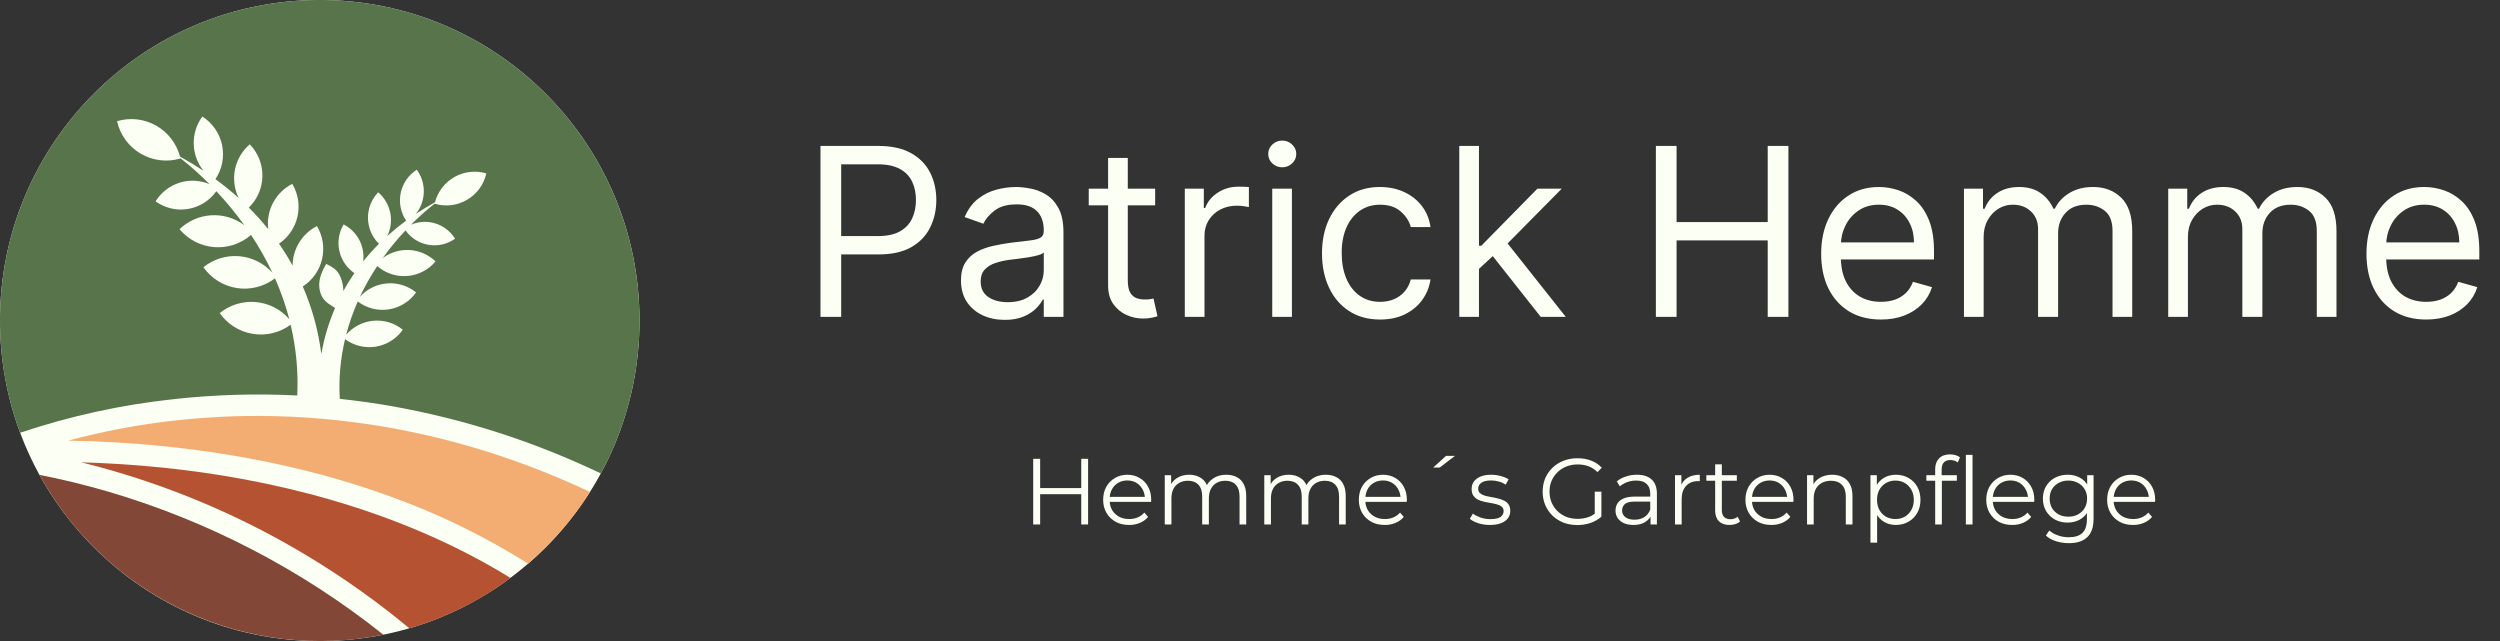
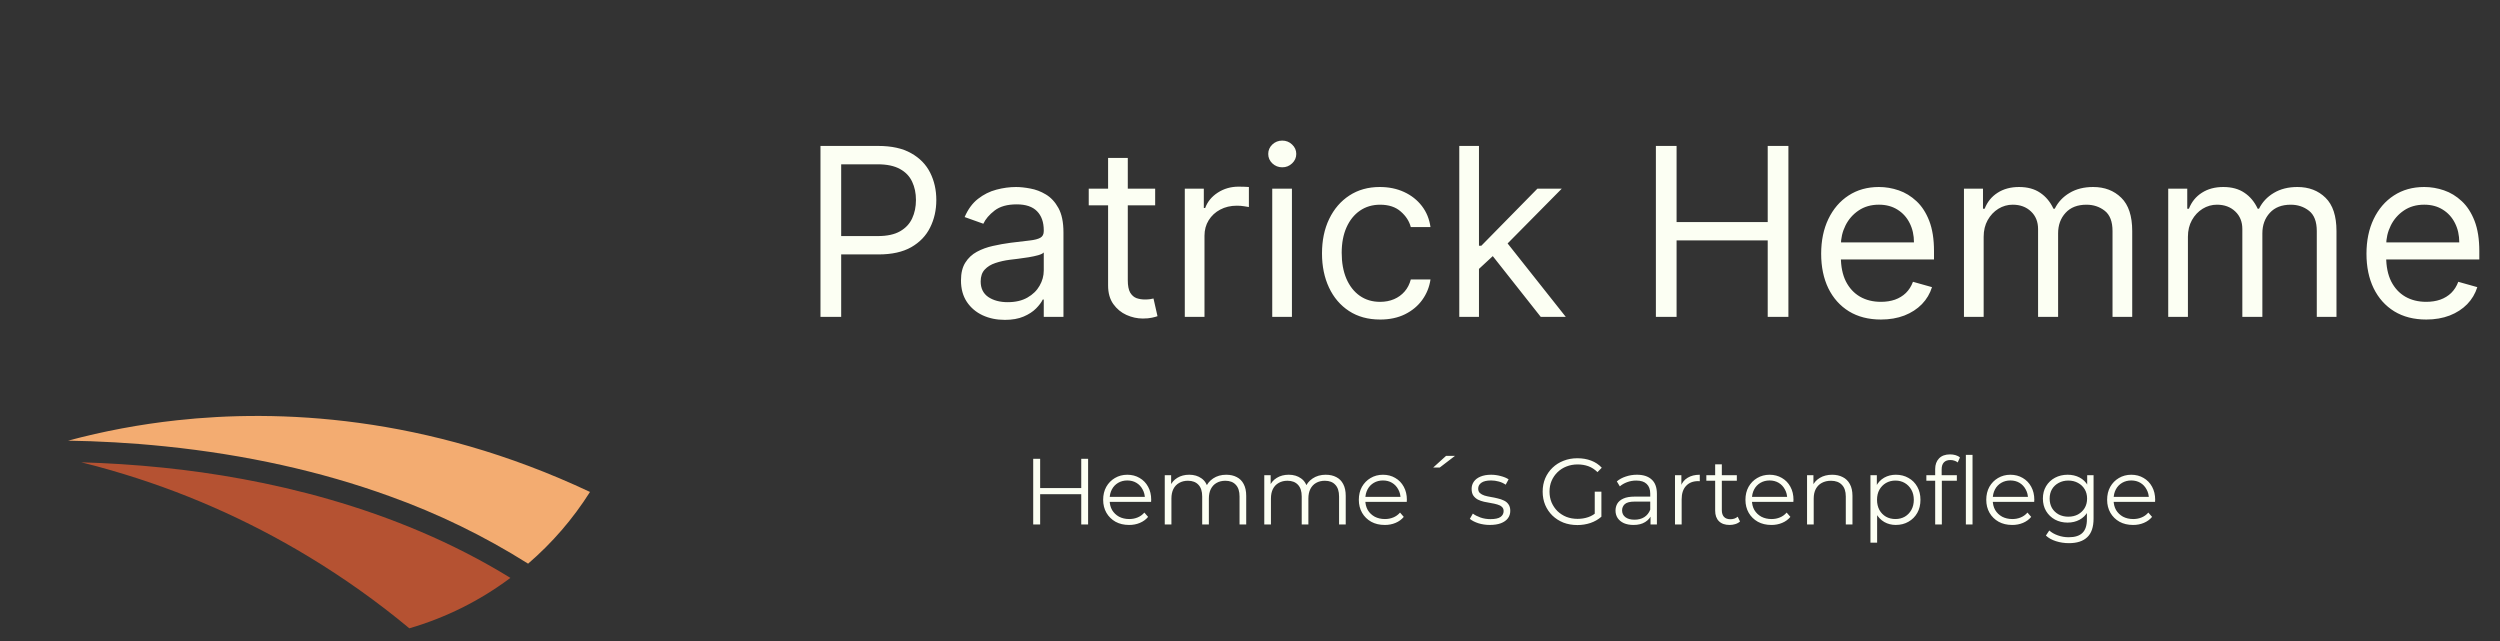
<svg xmlns="http://www.w3.org/2000/svg" fill="none" height="80" viewBox="0 0 312 80" width="312">
  <rect x="0" y="0" width="312" height="80" fill="#333333" stroke="none" />
-   <ellipse cx="39.905" cy="40" fill="#fcfff3" rx="39.905" ry="40" />
-   <path d="m13.379 61.318c6.268 1.835 12.301 4.258 18.099 7.268 5.798 3.01 11.253 6.551 16.365 10.623-1.034.209-2.075.377-3.123.504s-2.099.211-3.153.255c-1.054.043-2.109.044-3.163.004-1.054-.041-2.106-.123-3.154-.247s-2.089-.289-3.124-.496c-1.035-.207-2.06-.454-3.075-.742-1.015-.288-2.018-.616-3.007-.984s-1.963-.774-2.92-1.219c-.957-.445-1.895-.927-2.815-1.446s-1.816-1.074-2.692-1.665c-.875-.591-1.726-1.215-2.552-1.873-.826-.658-1.625-1.348-2.396-2.07-.771-.722-1.513-1.473-2.225-2.253-.712-.78-1.392-1.588-2.041-2.422-.648-.835-1.263-1.693-1.843-2.577-.58-.883-1.125-1.788-1.634-2.715 2.609.512 5.446 1.183 8.453 2.056z" fill="#824737" />
-   <path d="m14.007 58.732c-1.327-.386-2.618-.73-3.871-1.036 3.191.093 6.656.298 10.301.676 12.268 1.27 28.648 4.746 43.264 13.749-3.828 2.855-8.032 4.953-12.613 6.292-3.973-3.3-8.169-6.285-12.588-8.955-7.697-4.648-15.862-8.223-24.494-10.725z" fill="#b55232" />
+   <path d="m14.007 58.732c-1.327-.386-2.618-.73-3.871-1.036 3.191.093 6.656.298 10.301.676 12.268 1.27 28.648 4.746 43.264 13.749-3.828 2.855-8.032 4.953-12.613 6.292-3.973-3.3-8.169-6.285-12.588-8.955-7.697-4.648-15.862-8.223-24.494-10.725" fill="#b55232" />
  <path d="m73.632 61.395c-2.132 3.368-4.707 6.351-7.725 8.951-5.472-3.447-11.251-6.26-17.337-8.439-8.502-3.08-17.9-5.165-27.93-6.197-4.342-.448-8.449-.657-12.144-.717 4.462-1.195 8.989-2.042 13.581-2.541 12.456-1.366 31.009-.738 51.556 8.943z" fill="#f3ac71" />
-   <path d="m79.813 40c.005 3.334-.401 6.616-1.218 9.848-.817 3.232-2.021 6.311-3.61 9.24-8.284-3.963-16.945-6.757-25.98-8.379-2.195-.388-4.394-.698-6.6-.931-.143-2.515.076-4.998.657-7.449.274.202.565.375.874.519.308.144.628.256.959.336s.666.126 1.006.139c.34.013.678-.009 1.014-.064.336-.055.663-.143.981-.263.318-.12.622-.271.91-.453.288-.181.556-.389.802-.624.247-.235.468-.492.663-.771-.255-.207-.527-.387-.817-.541-.289-.154-.591-.279-.905-.375s-.633-.161-.96-.195c-.326-.034-.652-.037-.979-.008-.327.029-.647.088-.963.179-.315.091-.619.21-.911.36-.292.149-.567.325-.826.527-.258.202-.495.427-.71.675.37-1.421.852-2.803 1.447-4.145.274.208.566.387.875.536s.631.266.964.351c.333.084.671.135 1.015.151.343.016.685-.002 1.024-.055.34-.053.671-.139.993-.259.322-.12.629-.27.921-.452.292-.182.563-.391.813-.627s.474-.495.672-.777c-.252-.205-.521-.383-.807-.537s-.584-.278-.894-.374c-.31-.096-.626-.163-.948-.199-.322-.036-.645-.041-.969-.016-.323.025-.641.081-.954.168-.313.086-.615.201-.906.345-.291.144-.566.314-.824.51-.259.196-.496.415-.714.656.631-1.333 1.354-2.613 2.169-3.84.257.223.533.419.828.587.295.168.605.305.927.411.323.106.653.18.99.22.337.04.675.047 1.014.02s.671-.088.998-.181c.327-.094.641-.219.943-.375.302-.156.585-.341.85-.554.265-.213.507-.45.725-.712-.216-.208-.449-.396-.699-.563-.249-.167-.511-.311-.786-.432-.275-.121-.558-.217-.849-.288-.291-.071-.587-.116-.886-.135s-.598-.011-.896.023c-.298.034-.591.094-.878.179s-.566.196-.834.33-.523.292-.763.471c.874-1.214 1.823-2.366 2.847-3.455.169.238.359.457.571.657.212.2.441.378.688.532.247.155.506.284.778.388.272.103.552.179.839.227.287.048.576.068.867.059.291-.009.578-.047.862-.113.283-.066.558-.159.823-.279.265-.12.516-.265.753-.435-.138-.224-.294-.433-.469-.629s-.366-.374-.573-.536c-.207-.162-.426-.303-.658-.426s-.473-.223-.723-.303c-.25-.079-.505-.136-.765-.17-.26-.034-.521-.045-.783-.032-.262.013-.52.048-.776.107-.256.059-.504.14-.745.243.929-.938 1.912-1.815 2.949-2.632.001.005.001.01 0 .015.336.1.678.165 1.027.195.349.03.697.024 1.045-.018s.688-.119 1.019-.231c.332-.112.649-.256.951-.434s.584-.383.844-.619c.26-.235.493-.494.701-.777.207-.283.383-.584.528-.904.145-.319.257-.65.334-.993-.328-.099-.663-.163-1.004-.195s-.682-.028-1.023.01c-.341.037-.674.109-1.0.213-.326.105-.639.241-.938.409-.299.168-.578.363-.838.588-.26.224-.495.472-.705.743s-.391.561-.543.869c-.152.308-.272.628-.36.96-.841.467-1.635.951-2.384 1.451.31-.39.55-.819.72-1.287.169-.469.259-.952.269-1.451.01-.498-.059-.985-.209-1.461-.15-.475-.372-.914-.666-1.316-.255.162-.492.348-.71.558-.218.21-.413.439-.586.689-.172.249-.318.513-.438.791-.119.278-.21.566-.272.863s-.094.597-.096.9c-.002.303.026.603.084.901.058.297.145.586.261.866.116.28.258.546.427.797-.848.622-1.629 1.26-2.353 1.911.221-.453.362-.929.425-1.43s.043-.997-.06-1.491c-.102-.493-.282-.957-.538-1.391s-.576-.814-.958-1.142c-.208.214-.392.446-.554.697-.162.251-.298.514-.408.792-.11.277-.192.563-.245.856-.054.293-.078.589-.074.888s.038.594.101.885c.063.292.153.575.271.848.118.274.262.534.431.779.169.245.361.472.575.68-.698.695-1.355 1.426-1.973 2.193.058-.464.044-.925-.041-1.384s-.236-.895-.455-1.308c-.219-.412-.494-.782-.827-1.109-.333-.327-.707-.597-1.122-.808-.146.246-.268.504-.366.774s-.169.546-.214.829c-.045.283-.064.568-.055.855s.044.57.106.85c.062.28.15.551.263.815.114.263.251.513.411.75.161.237.342.457.545.66.202.203.422.384.659.545-.515.746-.976 1.489-1.381 2.228-.002-.419-.061-.83-.178-1.233-.364-1.256-.873-1.6-1.952-2.149-.62 1.036-1.125 2.249-.763 3.505.316 1.096.966 1.426 1.861 1.998-.8 1.849-1.371 3.766-1.714 5.751-.372-2.922-1.144-5.735-2.314-8.437.3-.193.579-.414.837-.661.258-.247.49-.517.696-.809.206-.292.382-.601.529-.927s.261-.663.342-1.012c.082-.348.13-.701.143-1.058.014-.357-.006-.713-.061-1.067-.054-.354-.142-.699-.263-1.035s-.273-.658-.455-.966c-.455.232-.87.521-1.245.868-.375.346-.697.737-.965 1.172-.268.435-.473.898-.614 1.389s-.214.993-.217 1.504c-.517-.942-1.083-1.854-1.696-2.736.291-.197.561-.42.81-.669s.472-.518.67-.81c.198-.291.366-.598.506-.922.139-.323.247-.657.324-1.001s.119-.692.13-1.044c.01-.352-.013-.702-.069-1.05-.056-.348-.144-.687-.265-1.018-.12-.331-.271-.647-.451-.95-.51.259-.969.589-1.377.99-.408.401-.747.855-1.015 1.361-.268.506-.455 1.041-.558 1.604-.104.564-.12 1.13-.05 1.698-.759-.943-1.566-1.841-2.423-2.694.264-.255.5-.533.708-.834.209-.301.386-.62.532-.957s.257-.684.334-1.043c.077-.359.118-.722.124-1.088.005-.367-.025-.731-.091-1.092-.066-.361-.167-.712-.303-1.052-.135-.341-.303-.665-.502-.973-.2-.308-.427-.593-.683-.855-.233.199-.449.416-.646.651s-.374.485-.531.749c-.156.264-.29.54-.401.826s-.197.58-.26.881-.1.605-.112.912c-.012.307.001.613.039.918.038.305.101.605.189.899.088.294.199.58.334.856-.888-.8-1.853-1.583-2.895-2.348.207-.309.382-.635.524-.979s.249-.698.32-1.063c.071-.365.105-.734.103-1.106-.003-.372-.042-.74-.118-1.104-.076-.364-.188-.717-.335-1.059-.147-.342-.326-.665-.538-.971-.212-.306-.451-.587-.719-.845s-.559-.486-.872-.685c-.179.245-.338.503-.475.774s-.252.552-.343.842c-.091.29-.159.585-.202.886-.043.301-.061.603-.055.907s.037.606.093.904c.056.299.135.591.239.877.103.286.23.561.378.826s.318.516.507.754c-.921-.612-1.897-1.204-2.93-1.776-.108-.407-.255-.799-.441-1.176s-.408-.732-.665-1.065c-.257-.333-.545-.636-.864-.911-.318-.275-.66-.515-1.027-.721s-.75-.373-1.149-.502c-.4-.129-.808-.216-1.226-.263-.417-.046-.835-.051-1.254-.013s-.829.117-1.231.237c.094.421.23.829.408 1.222.178.393.394.764.648 1.113.254.349.541.668.861.957s.665.543 1.037.761c.372.218.762.396 1.17.534.408.138.826.232 1.254.283.428.051.856.058 1.286.021.429-.037.85-.118 1.263-.241v-.019c1.273 1.001 2.479 2.078 3.618 3.229-.296-.126-.601-.225-.914-.296s-.631-.115-.952-.13c-.321-.015-.641-.002-.96.04-.319.042-.632.112-.938.209-.307.098-.602.222-.887.372s-.554.324-.807.523-.488.417-.703.657c-.215.24-.407.497-.576.771.29.209.598.387.923.535.325.148.662.262 1.01.344.348.081.7.127 1.058.139s.712-.013 1.064-.071.696-.152 1.03-.279c.334-.127.652-.285.955-.475.303-.19.584-.408.844-.654s.493-.514.7-.806c1.258 1.338 2.423 2.752 3.497 4.242-.295-.221-.607-.414-.936-.58-.329-.166-.67-.301-1.023-.407s-.712-.179-1.078-.222c-.366-.042-.732-.052-1.1-.029-.367.023-.73.077-1.088.164-.358.087-.706.204-1.043.352-.337.148-.659.324-.965.529s-.593.435-.858.69c.267.321.564.612.889.873s.673.488 1.043.68c.37.192.756.345 1.157.46.401.115.809.189 1.225.223.416.033.831.025 1.244-.024s.819-.139 1.215-.27c.396-.13.776-.299 1.138-.505.363-.206.702-.446 1.016-.72 1.002 1.507 1.89 3.078 2.663 4.715-.266-.296-.558-.565-.875-.806-.317-.241-.654-.45-1.011-.626-.357-.177-.727-.318-1.111-.424s-.774-.174-1.171-.206c-.397-.031-.793-.025-1.188.019-.396.044-.783.125-1.163.243-.38.118-.746.271-1.097.459-.351.188-.681.407-.991.658.243.346.517.664.824.954s.639.547.997.77c.358.223.735.408 1.131.555.396.147.802.253 1.219.318.417.065.836.087 1.257.067.421-.02.837-.082 1.246-.186.409-.104.803-.248 1.183-.431s.738-.403 1.074-.659c.732 1.649 1.327 3.347 1.786 5.092-.265-.304-.556-.581-.873-.829s-.656-.464-1.015-.646c-.359-.183-.732-.33-1.119-.441-.387-.111-.781-.184-1.183-.219-.401-.035-.802-.031-1.202.011-.4.042-.793.123-1.178.241-.385.118-.755.272-1.111.461-.355.19-.69.411-1.003.665.24.343.511.658.814.946.303.288.631.544.985.766s.726.408 1.117.556c.391.148.792.256 1.204.323.412.068.827.094 1.244.078s.829-.072 1.235-.17c.406-.098.798-.235 1.177-.412.379-.177.736-.389 1.073-.637.692 2.905.968 5.85.827 8.833-5.153-.262-10.294-.11-15.423.458-6.538.703-12.925 2.1-19.161 4.191-1.683-4.518-2.522-9.188-2.516-14.01 0-22.091 17.867-40 39.906-40 22.04 0 39.906 17.909 39.906 40z" fill="#57744b" />
  <g fill="#fcfff3">
    <path d="m102.396 39.544v-21.331h7.207c1.673 0 3.041.302 4.104.906 1.069.597 1.861 1.406 2.374 2.427.514 1.021.771 2.159.771 3.416s-.257 2.399-.771 3.427c-.506 1.028-1.291 1.847-2.353 2.458-1.063.604-2.424.906-4.083.906h-5.166v-2.291h5.082c1.146 0 2.066-.198 2.76-.594.695-.396 1.198-.93 1.511-1.604.319-.68.479-1.448.479-2.302 0-.854-.16-1.618-.479-2.291-.313-.673-.82-1.201-1.521-1.583-.701-.389-1.632-.583-2.791-.583h-4.541v19.04zm22.992.375c-1.014 0-1.934-.191-2.76-.573-.827-.389-1.483-.948-1.969-1.677-.486-.736-.729-1.625-.729-2.666 0-.917.181-1.66.542-2.229.361-.576.843-1.028 1.447-1.354.604-.326 1.271-.569 2-.729.736-.167 1.476-.298 2.219-.396.972-.125 1.76-.219 2.364-.281.611-.069 1.055-.184 1.333-.344.285-.16.427-.437.427-.833v-.083c0-1.028-.281-1.826-.843-2.396-.556-.569-1.4-.854-2.531-.854-1.174 0-2.094.257-2.761.771-.666.514-1.135 1.062-1.406 1.646l-2.333-.833c.417-.972.972-1.729 1.667-2.271.701-.548 1.465-.93 2.291-1.146.833-.222 1.653-.333 2.458-.333.514 0 1.104.062 1.771.188.673.118 1.323.364 1.948.74.631.375 1.156.941 1.572 1.698.417.757.625 1.771.625 3.041v10.54h-2.458v-2.166h-.125c-.166.347-.444.719-.833 1.114s-.906.733-1.552 1.01c-.646.278-1.434.417-2.364.417zm.375-2.208c.972 0 1.791-.191 2.458-.573.673-.382 1.18-.875 1.52-1.479.348-.604.521-1.239.521-1.906v-2.25c-.104.125-.333.24-.687.344-.347.097-.75.184-1.208.26-.452.07-.893.132-1.323.188-.424.049-.767.09-1.031.125-.639.083-1.236.219-1.792.406-.548.18-.993.455-1.333.823-.333.361-.5.854-.5 1.479 0 .854.316 1.5.948 1.937.639.43 1.448.646 2.427.646zm18.401-14.165v2.083h-8.29v-2.083zm-5.874-3.833h2.458v15.248c0 .694.101 1.215.302 1.562.208.34.472.569.792.687.326.111.67.167 1.031.167.271 0 .493-.014.666-.042.174-.035.313-.062.417-.083l.5 2.208c-.167.062-.399.125-.698.188-.299.069-.677.104-1.135.104-.695 0-1.375-.149-2.042-.448-.659-.298-1.208-.753-1.645-1.364-.431-.611-.646-1.382-.646-2.312zm9.572 19.831v-15.998h2.374v2.416h.167c.292-.792.819-1.434 1.583-1.927s1.625-.74 2.583-.74c.181 0 .407.004.677.011.271.007.476.017.615.031v2.5c-.084-.021-.274-.052-.573-.094-.292-.049-.601-.073-.927-.073-.778 0-1.472.163-2.083.489-.604.319-1.083.764-1.437 1.333-.348.562-.521 1.205-.521 1.927v10.124zm10.913 0v-15.998h2.458v15.998zm1.249-18.665c-.479 0-.892-.163-1.239-.49-.34-.326-.51-.719-.51-1.177s.17-.851.51-1.177c.347-.326.76-.489 1.239-.489.48 0 .889.163 1.229.489.348.326.521.719.521 1.177s-.173.851-.521 1.177c-.34.326-.749.49-1.229.49zm12.21 18.998c-1.5 0-2.791-.354-3.875-1.062-1.083-.708-1.916-1.684-2.499-2.927-.584-1.243-.875-2.663-.875-4.26 0-1.625.298-3.059.896-4.302.604-1.25 1.444-2.225 2.52-2.927 1.083-.708 2.347-1.062 3.791-1.062 1.125 0 2.139.208 3.042.625.902.417 1.642 1 2.218 1.75.576.75.934 1.625 1.073 2.625h-2.458c-.188-.729-.604-1.375-1.25-1.937-.639-.569-1.5-.854-2.583-.854-.958 0-1.798.25-2.521.75-.715.493-1.274 1.191-1.676 2.094-.396.896-.594 1.948-.594 3.156 0 1.236.194 2.312.583 3.229.396.917.951 1.628 1.667 2.135.722.507 1.569.76 2.541.76.639 0 1.219-.111 1.739-.333.521-.222.962-.542 1.323-.958s.618-.917.771-1.5h2.458c-.139.944-.483 1.795-1.031 2.552-.542.75-1.26 1.347-2.156 1.791-.889.438-1.924.656-3.104.656zm12.176-6.166-.042-3.041h.5l6.999-7.124h3.041l-7.457 7.541h-.208zm-2.292 5.833v-21.331h2.458v21.331zm10.166 0-6.25-7.916 1.75-1.708 7.624 9.624zm14.371 0v-21.331h2.583v9.499h11.373v-9.499h2.583v21.331h-2.583v-9.541h-11.373v9.541zm28.085.333c-1.542 0-2.871-.34-3.989-1.021-1.111-.687-1.969-1.646-2.573-2.875-.597-1.236-.896-2.673-.896-4.312s.299-3.083.896-4.333c.604-1.257 1.444-2.236 2.521-2.937 1.083-.708 2.347-1.062 3.791-1.062.833 0 1.656.139 2.468.417.813.278 1.552.729 2.219 1.354.666.618 1.198 1.437 1.593 2.458.396 1.021.594 2.277.594 3.77v1.042h-12.332v-2.125h9.832c0-.903-.18-1.708-.541-2.416-.354-.708-.861-1.267-1.521-1.677-.653-.41-1.423-.615-2.312-.615-.979 0-1.826.243-2.541.729-.709.479-1.254 1.104-1.636 1.875-.382.771-.573 1.597-.573 2.479v1.417c0 1.208.209 2.232.625 3.072.424.833 1.011 1.469 1.761 1.906.749.43 1.621.646 2.614.646.646 0 1.229-.09 1.75-.271.527-.188.982-.465 1.364-.833.382-.375.677-.84.885-1.396l2.375.667c-.25.805-.67 1.514-1.26 2.125-.59.604-1.319 1.076-2.187 1.417-.868.333-1.844.5-2.927.5zm10.363-.333v-15.998h2.375v2.5h.208c.334-.854.872-1.517 1.615-1.989.743-.479 1.635-.719 2.676-.719 1.056 0 1.934.24 2.636.719.708.472 1.26 1.135 1.656 1.989h.166c.41-.826 1.025-1.482 1.844-1.968.819-.493 1.802-.74 2.947-.74 1.431 0 2.601.448 3.51 1.344.91.889 1.365 2.274 1.365 4.156v10.707h-2.458v-10.707c0-1.18-.323-2.024-.969-2.531s-1.406-.76-2.281-.76c-1.125 0-1.996.34-2.614 1.021-.618.673-.927 1.528-.927 2.562v10.415h-2.5v-10.957c0-.91-.295-1.642-.885-2.198-.59-.562-1.351-.844-2.281-.844-.639 0-1.236.17-1.792.51-.548.34-.992.812-1.333 1.417-.333.597-.5 1.288-.5 2.073v9.999zm25.492 0v-15.998h2.375v2.5h.208c.334-.854.872-1.517 1.615-1.989.743-.479 1.635-.719 2.676-.719 1.056 0 1.934.24 2.636.719.708.472 1.26 1.135 1.656 1.989h.166c.41-.826 1.024-1.482 1.844-1.968.819-.493 1.802-.74 2.947-.74 1.431 0 2.601.448 3.51 1.344.91.889 1.365 2.274 1.365 4.156v10.707h-2.458v-10.707c0-1.18-.323-2.024-.969-2.531s-1.406-.76-2.281-.76c-1.125 0-1.996.34-2.614 1.021-.618.673-.927 1.528-.927 2.562v10.415h-2.5v-10.957c0-.91-.295-1.642-.885-2.198-.59-.562-1.351-.844-2.281-.844-.639 0-1.236.17-1.792.51-.548.34-.993.812-1.333 1.417-.333.597-.5 1.288-.5 2.073v9.999zm32.2.333c-1.542 0-2.872-.34-3.989-1.021-1.111-.687-1.969-1.646-2.573-2.875-.597-1.236-.896-2.673-.896-4.312s.299-3.083.896-4.333c.604-1.257 1.444-2.236 2.52-2.937 1.084-.708 2.347-1.062 3.792-1.062.833 0 1.656.139 2.468.417.813.278 1.552.729 2.219 1.354.666.618 1.197 1.437 1.593 2.458s.594 2.277.594 3.77v1.042h-12.332v-2.125h9.832c0-.903-.18-1.708-.541-2.416-.355-.708-.861-1.267-1.521-1.677-.653-.41-1.424-.615-2.312-.615-.979 0-1.827.243-2.542.729-.708.479-1.253 1.104-1.635 1.875-.382.771-.573 1.597-.573 2.479v1.417c0 1.208.209 2.232.625 3.072.424.833 1.01 1.469 1.76 1.906.75.43 1.622.646 2.615.646.645 0 1.229-.09 1.749-.271.528-.188.983-.465 1.365-.833.382-.375.677-.84.885-1.396l2.375.667c-.25.805-.67 1.514-1.26 2.125-.591.604-1.32 1.076-2.188 1.417-.868.333-1.843.5-2.926.5z" />
    <path d="m134.94 57.259h.855v8.197h-.855zm-5.129 8.197h-.867v-8.197h.867zm5.211-3.783h-5.305v-.761h5.305zm5.885 3.841c-.641 0-1.203-.133-1.687-.398-.484-.273-.862-.644-1.136-1.113-.273-.476-.41-1.019-.41-1.628 0-.609.129-1.148.387-1.616.265-.468.625-.835 1.077-1.101.461-.273.976-.41 1.546-.41.578 0 1.089.133 1.534.398.453.258.808.625 1.066 1.101.258.468.386 1.011.386 1.628 0 .039-.004.082-.011.129v.129h-5.352v-.621h4.907l-.328.246c0-.445-.098-.839-.293-1.183-.187-.351-.445-.625-.773-.82-.328-.195-.706-.293-1.136-.293-.421 0-.8.098-1.136.293-.336.195-.597.469-.784.82-.188.351-.281.753-.281 1.206v.129c0 .468.101.882.304 1.241.211.351.5.628.867.832.374.195.8.293 1.276.293.375 0 .722-.066 1.042-.199.328-.133.609-.336.843-.609l.469.539c-.273.328-.617.578-1.031.75-.406.172-.855.258-1.346.258zm12.138-6.265c.5 0 .933.098 1.3.293.375.187.664.476.866.867.211.39.317.882.317 1.476v3.572h-.832v-3.49c0-.648-.156-1.136-.468-1.464-.305-.336-.738-.504-1.3-.504-.422 0-.789.09-1.101.269-.304.172-.543.425-.714.761-.164.328-.246.726-.246 1.194v3.232h-.832v-3.49c0-.648-.156-1.136-.468-1.464-.312-.336-.75-.504-1.312-.504-.413 0-.776.09-1.089.269-.312.172-.554.425-.726.761-.164.328-.246.726-.246 1.194v3.232h-.831v-6.148h.796v1.663l-.129-.293c.188-.445.488-.792.902-1.042.422-.258.917-.387 1.487-.387.601 0 1.113.152 1.534.457.422.297.695.746.82 1.347l-.328-.129c.18-.5.496-.902.949-1.206.46-.312 1.011-.468 1.651-.468zm12.42 0c.499 0 .933.098 1.3.293.374.187.663.476.866.867.211.39.316.882.316 1.476v3.572h-.831v-3.49c0-.648-.156-1.136-.468-1.464-.305-.336-.738-.504-1.3-.504-.422 0-.789.09-1.101.269-.305.172-.543.425-.714.761-.164.328-.246.726-.246 1.194v3.232h-.832v-3.49c0-.648-.156-1.136-.468-1.464-.313-.336-.75-.504-1.312-.504-.414 0-.777.09-1.089.269-.312.172-.554.425-.726.761-.164.328-.246.726-.246 1.194v3.232h-.831v-6.148h.796v1.663l-.129-.293c.187-.445.488-.792.902-1.042.421-.258.917-.387 1.487-.387.601 0 1.113.152 1.534.457.422.297.695.746.82 1.347l-.328-.129c.18-.5.496-.902.949-1.206.46-.312 1.011-.468 1.651-.468zm7.349 6.265c-.64 0-1.202-.133-1.687-.398-.484-.273-.862-.644-1.135-1.113-.274-.476-.41-1.019-.41-1.628 0-.609.128-1.148.386-1.616.266-.468.625-.835 1.078-1.101.46-.273.975-.41 1.545-.41.578 0 1.089.133 1.534.398.453.258.808.625 1.066 1.101.258.468.387 1.011.387 1.628 0 .039-.004.082-.012.129v.129h-5.352v-.621h4.907l-.328.246c0-.445-.098-.839-.293-1.183-.187-.351-.445-.625-.773-.82-.328-.195-.706-.293-1.136-.293-.421 0-.8.098-1.136.293-.335.195-.597.469-.784.82-.188.351-.281.753-.281 1.206v.129c0 .468.101.882.304 1.241.211.351.5.628.867.832.375.195.8.293 1.276.293.375 0 .722-.066 1.043-.199.327-.133.608-.336.843-.609l.468.539c-.273.328-.617.578-1.03.75-.406.172-.855.258-1.347.258zm6.049-7.167 1.604-1.452h1.113l-1.898 1.452zm7.08 7.167c-.507 0-.988-.07-1.44-.211-.453-.148-.808-.332-1.066-.55l.375-.656c.25.187.57.351.96.492.39.133.8.199 1.23.199.585 0 1.007-.09 1.264-.269.258-.187.387-.433.387-.738 0-.226-.074-.402-.223-.527-.14-.133-.328-.23-.562-.293-.234-.07-.496-.129-.784-.176-.289-.047-.578-.102-.867-.164-.281-.062-.539-.152-.773-.269-.234-.125-.425-.293-.574-.504-.14-.211-.211-.492-.211-.843 0-.336.094-.636.281-.902.188-.266.461-.472.82-.621.367-.156.812-.234 1.335-.234.398 0 .797.055 1.195.164.398.102.726.238.983.41l-.363.667c-.273-.187-.566-.32-.878-.398-.312-.086-.624-.129-.937-.129-.554 0-.964.098-1.229.293-.258.187-.387.429-.387.726 0 .234.07.418.211.55.148.133.34.238.574.316.242.07.503.129.784.176.289.047.574.105.855.176.289.062.551.152.785.269.242.109.433.269.574.48.148.203.222.472.222.808 0 .359-.101.671-.304.937-.195.258-.484.461-.867.609-.375.141-.831.211-1.37.211zm10.903.012c-.625 0-1.203-.102-1.733-.304-.524-.211-.98-.504-1.371-.878-.382-.375-.683-.816-.901-1.323-.211-.507-.317-1.062-.317-1.663 0-.601.106-1.155.317-1.663.218-.507.523-.949.913-1.323s.847-.664 1.37-.867c.531-.211 1.109-.316 1.733-.316.625 0 1.195.098 1.71.293.523.195.968.492 1.335.89l-.538.55c-.344-.344-.723-.589-1.136-.738-.414-.148-.859-.223-1.335-.223-.508 0-.976.086-1.406.258-.421.164-.792.402-1.112.714-.313.304-.558.664-.738 1.077-.172.406-.258.855-.258 1.347 0 .484.086.933.258 1.347.18.414.425.777.738 1.089.32.304.691.543 1.112.714.43.164.894.246 1.394.246.468 0 .909-.07 1.323-.211.422-.141.808-.379 1.16-.714l.491.656c-.39.344-.847.605-1.37.785-.523.172-1.069.258-1.639.258zm2.178-1.148v-3.021h.831v3.127zm6.961 1.077v-1.358l-.035-.223v-2.272c0-.523-.148-.925-.445-1.206-.289-.281-.722-.422-1.3-.422-.398 0-.777.066-1.136.199-.359.133-.663.308-.913.527l-.375-.621c.312-.266.687-.469 1.124-.609.438-.148.898-.223 1.382-.223.797 0 1.409.199 1.839.597.437.39.656.988.656 1.792v3.818zm-2.119.059c-.461 0-.863-.074-1.207-.223-.335-.156-.593-.367-.773-.632-.179-.273-.269-.586-.269-.937 0-.32.074-.609.223-.867.156-.265.406-.476.749-.632.351-.164.82-.246 1.405-.246h2.12v.621h-2.096c-.594 0-1.007.105-1.242.316-.226.211-.339.472-.339.785 0 .351.137.632.41.843s.656.316 1.147.316c.469 0 .871-.105 1.207-.316.343-.219.593-.531.749-.937l.187.574c-.156.406-.429.73-.819.972-.383.242-.867.363-1.452.363zm5.174-.059v-6.148h.796v1.675l-.082-.293c.172-.468.461-.824.867-1.066.406-.25.909-.375 1.511-.375v.808c-.032 0-.063 0-.094 0-.031-.008-.063-.012-.094-.012-.648 0-1.155.199-1.522.597-.367.39-.551.949-.551 1.675v3.139zm6.816.059c-.578 0-1.023-.156-1.335-.469-.313-.312-.469-.753-.469-1.323v-5.773h.832v5.727c0 .359.09.636.269.831.187.195.453.293.796.293.367 0 .672-.105.914-.316l.293.597c-.164.148-.363.258-.598.328-.226.07-.46.105-.702.105zm-2.905-5.516v-.691h3.806v.691zm8.112 5.516c-.64 0-1.202-.133-1.686-.398-.484-.273-.863-.644-1.136-1.113-.273-.476-.41-1.019-.41-1.628 0-.609.129-1.148.387-1.616.265-.468.624-.835 1.077-1.101.461-.273.976-.41 1.546-.41.578 0 1.089.133 1.534.398.453.258.808.625 1.066 1.101.257.468.386 1.011.386 1.628 0 .039-.004.082-.012.129v.129h-5.351v-.621h4.906l-.327.246c0-.445-.098-.839-.293-1.183-.188-.351-.445-.625-.773-.82-.328-.195-.707-.293-1.136-.293-.422 0-.8.098-1.136.293-.336.195-.597.469-.785.82-.187.351-.281.753-.281 1.206v.129c0 .468.102.882.305 1.241.211.351.499.628.866.832.375.195.801.293 1.277.293.375 0 .722-.066 1.042-.199.328-.133.609-.336.843-.609l.469.539c-.274.328-.617.578-1.031.75-.406.172-.855.258-1.347.258zm7.595-6.265c.5 0 .937.098 1.312.293.382.187.679.476.89.867.218.39.328.882.328 1.476v3.572h-.832v-3.49c0-.648-.164-1.136-.492-1.464-.32-.336-.773-.504-1.358-.504-.437 0-.82.09-1.148.269-.32.172-.57.425-.749.761-.172.328-.258.726-.258 1.194v3.232h-.831v-6.148h.796v1.686l-.129-.316c.195-.445.508-.792.937-1.042.429-.258.941-.387 1.534-.387zm7.949 6.265c-.531 0-1.011-.121-1.44-.363-.43-.25-.773-.605-1.031-1.066-.25-.468-.375-1.038-.375-1.71s.125-1.238.375-1.698c.25-.468.59-.824 1.019-1.066.429-.242.913-.363 1.452-.363.586 0 1.109.133 1.569.398.469.258.836.625 1.101 1.101.266.468.398 1.011.398 1.628 0 .625-.132 1.171-.398 1.639-.265.468-.632.835-1.101 1.101-.46.265-.983.398-1.569.398zm-3.174 2.213v-8.42h.797v1.85l-.082 1.23.117 1.241v4.099zm3.116-2.951c.437 0 .827-.098 1.171-.293.343-.203.616-.484.819-.843.203-.367.305-.788.305-1.265 0-.476-.102-.894-.305-1.253-.203-.359-.476-.64-.819-.843-.344-.203-.734-.304-1.171-.304-.438 0-.832.102-1.183.304-.344.203-.617.484-.82.843-.195.359-.293.777-.293 1.253 0 .476.098.898.293 1.265.203.359.476.64.82.843.351.195.745.293 1.183.293zm4.962.679v-6.921c0-.546.16-.988.48-1.323s.781-.503 1.382-.503c.234 0 .46.031.679.094.219.062.402.16.55.293l-.281.621c-.117-.102-.253-.176-.41-.223-.156-.055-.324-.082-.503-.082-.351 0-.621.098-.808.293-.188.195-.281.484-.281.867v.937l.023.387v5.563zm-1.101-5.457v-.691h3.806v.691zm4.93 5.457v-8.689h.832v8.689zm5.778.059c-.64 0-1.202-.133-1.686-.398-.484-.273-.863-.644-1.136-1.113-.274-.476-.41-1.019-.41-1.628 0-.609.129-1.148.386-1.616.266-.468.625-.835 1.078-1.101.46-.273.976-.41 1.545-.41.578 0 1.09.133 1.535.398.452.258.808.625 1.065 1.101.258.468.387 1.011.387 1.628 0 .039-.004.082-.012.129v.129h-5.352v-.621h4.907l-.328.246c0-.445-.098-.839-.293-1.183-.187-.351-.445-.625-.773-.82-.327-.195-.706-.293-1.136-.293-.421 0-.8.098-1.135.293-.336.195-.598.469-.785.82s-.281.753-.281 1.206v.129c0 .468.101.882.304 1.241.211.351.5.628.867.832.375.195.8.293 1.276.293.375 0 .723-.066 1.043-.199.328-.133.609-.336.843-.609l.468.539c-.273.328-.617.578-1.03.75-.406.172-.855.258-1.347.258zm7.079 2.272c-.562 0-1.101-.082-1.616-.246-.515-.164-.933-.398-1.253-.703l.422-.632c.289.258.644.461 1.065.609.43.156.883.234 1.359.234.781 0 1.354-.183 1.721-.55.367-.359.551-.921.551-1.686v-1.534l.117-1.054-.082-1.054v-1.862h.796v5.399c0 1.062-.261 1.839-.784 2.33-.516.5-1.281.75-2.296.75zm-.152-2.565c-.585 0-1.112-.125-1.581-.375-.468-.258-.839-.613-1.112-1.066-.266-.453-.399-.972-.399-1.558 0-.586.133-1.101.399-1.546.273-.453.644-.804 1.112-1.054.469-.25.996-.375 1.581-.375.547 0 1.038.113 1.476.34.437.226.784.562 1.042 1.007.257.445.386.988.386 1.628s-.129 1.183-.386 1.628c-.258.445-.605.785-1.042 1.019-.438.234-.929.351-1.476.351zm.082-.738c.453 0 .855-.094 1.206-.281.352-.195.629-.461.832-.796.203-.344.304-.738.304-1.183s-.101-.835-.304-1.171-.48-.597-.832-.785c-.351-.195-.753-.293-1.206-.293-.445 0-.847.098-1.206.293-.352.187-.629.449-.832.785-.195.336-.292.726-.292 1.171s.097.839.292 1.183c.203.336.48.601.832.796.359.187.761.281 1.206.281zm8.075 1.031c-.64 0-1.202-.133-1.686-.398-.484-.273-.863-.644-1.136-1.113-.273-.476-.41-1.019-.41-1.628 0-.609.129-1.148.387-1.616.265-.468.624-.835 1.077-1.101.461-.273.976-.41 1.546-.41.578 0 1.089.133 1.534.398.453.258.808.625 1.066 1.101.257.468.386 1.011.386 1.628 0 .039-.004.082-.012.129v.129h-5.351v-.621h4.906l-.327.246c0-.445-.098-.839-.293-1.183-.188-.351-.445-.625-.773-.82-.328-.195-.707-.293-1.136-.293-.422 0-.8.098-1.136.293-.336.195-.597.469-.785.82-.187.351-.281.753-.281 1.206v.129c0 .468.102.882.305 1.241.211.351.499.628.866.832.375.195.801.293 1.277.293.375 0 .722-.066 1.042-.199.328-.133.609-.336.843-.609l.469.539c-.274.328-.617.578-1.031.75-.406.172-.855.258-1.347.258z" />
  </g>
</svg>